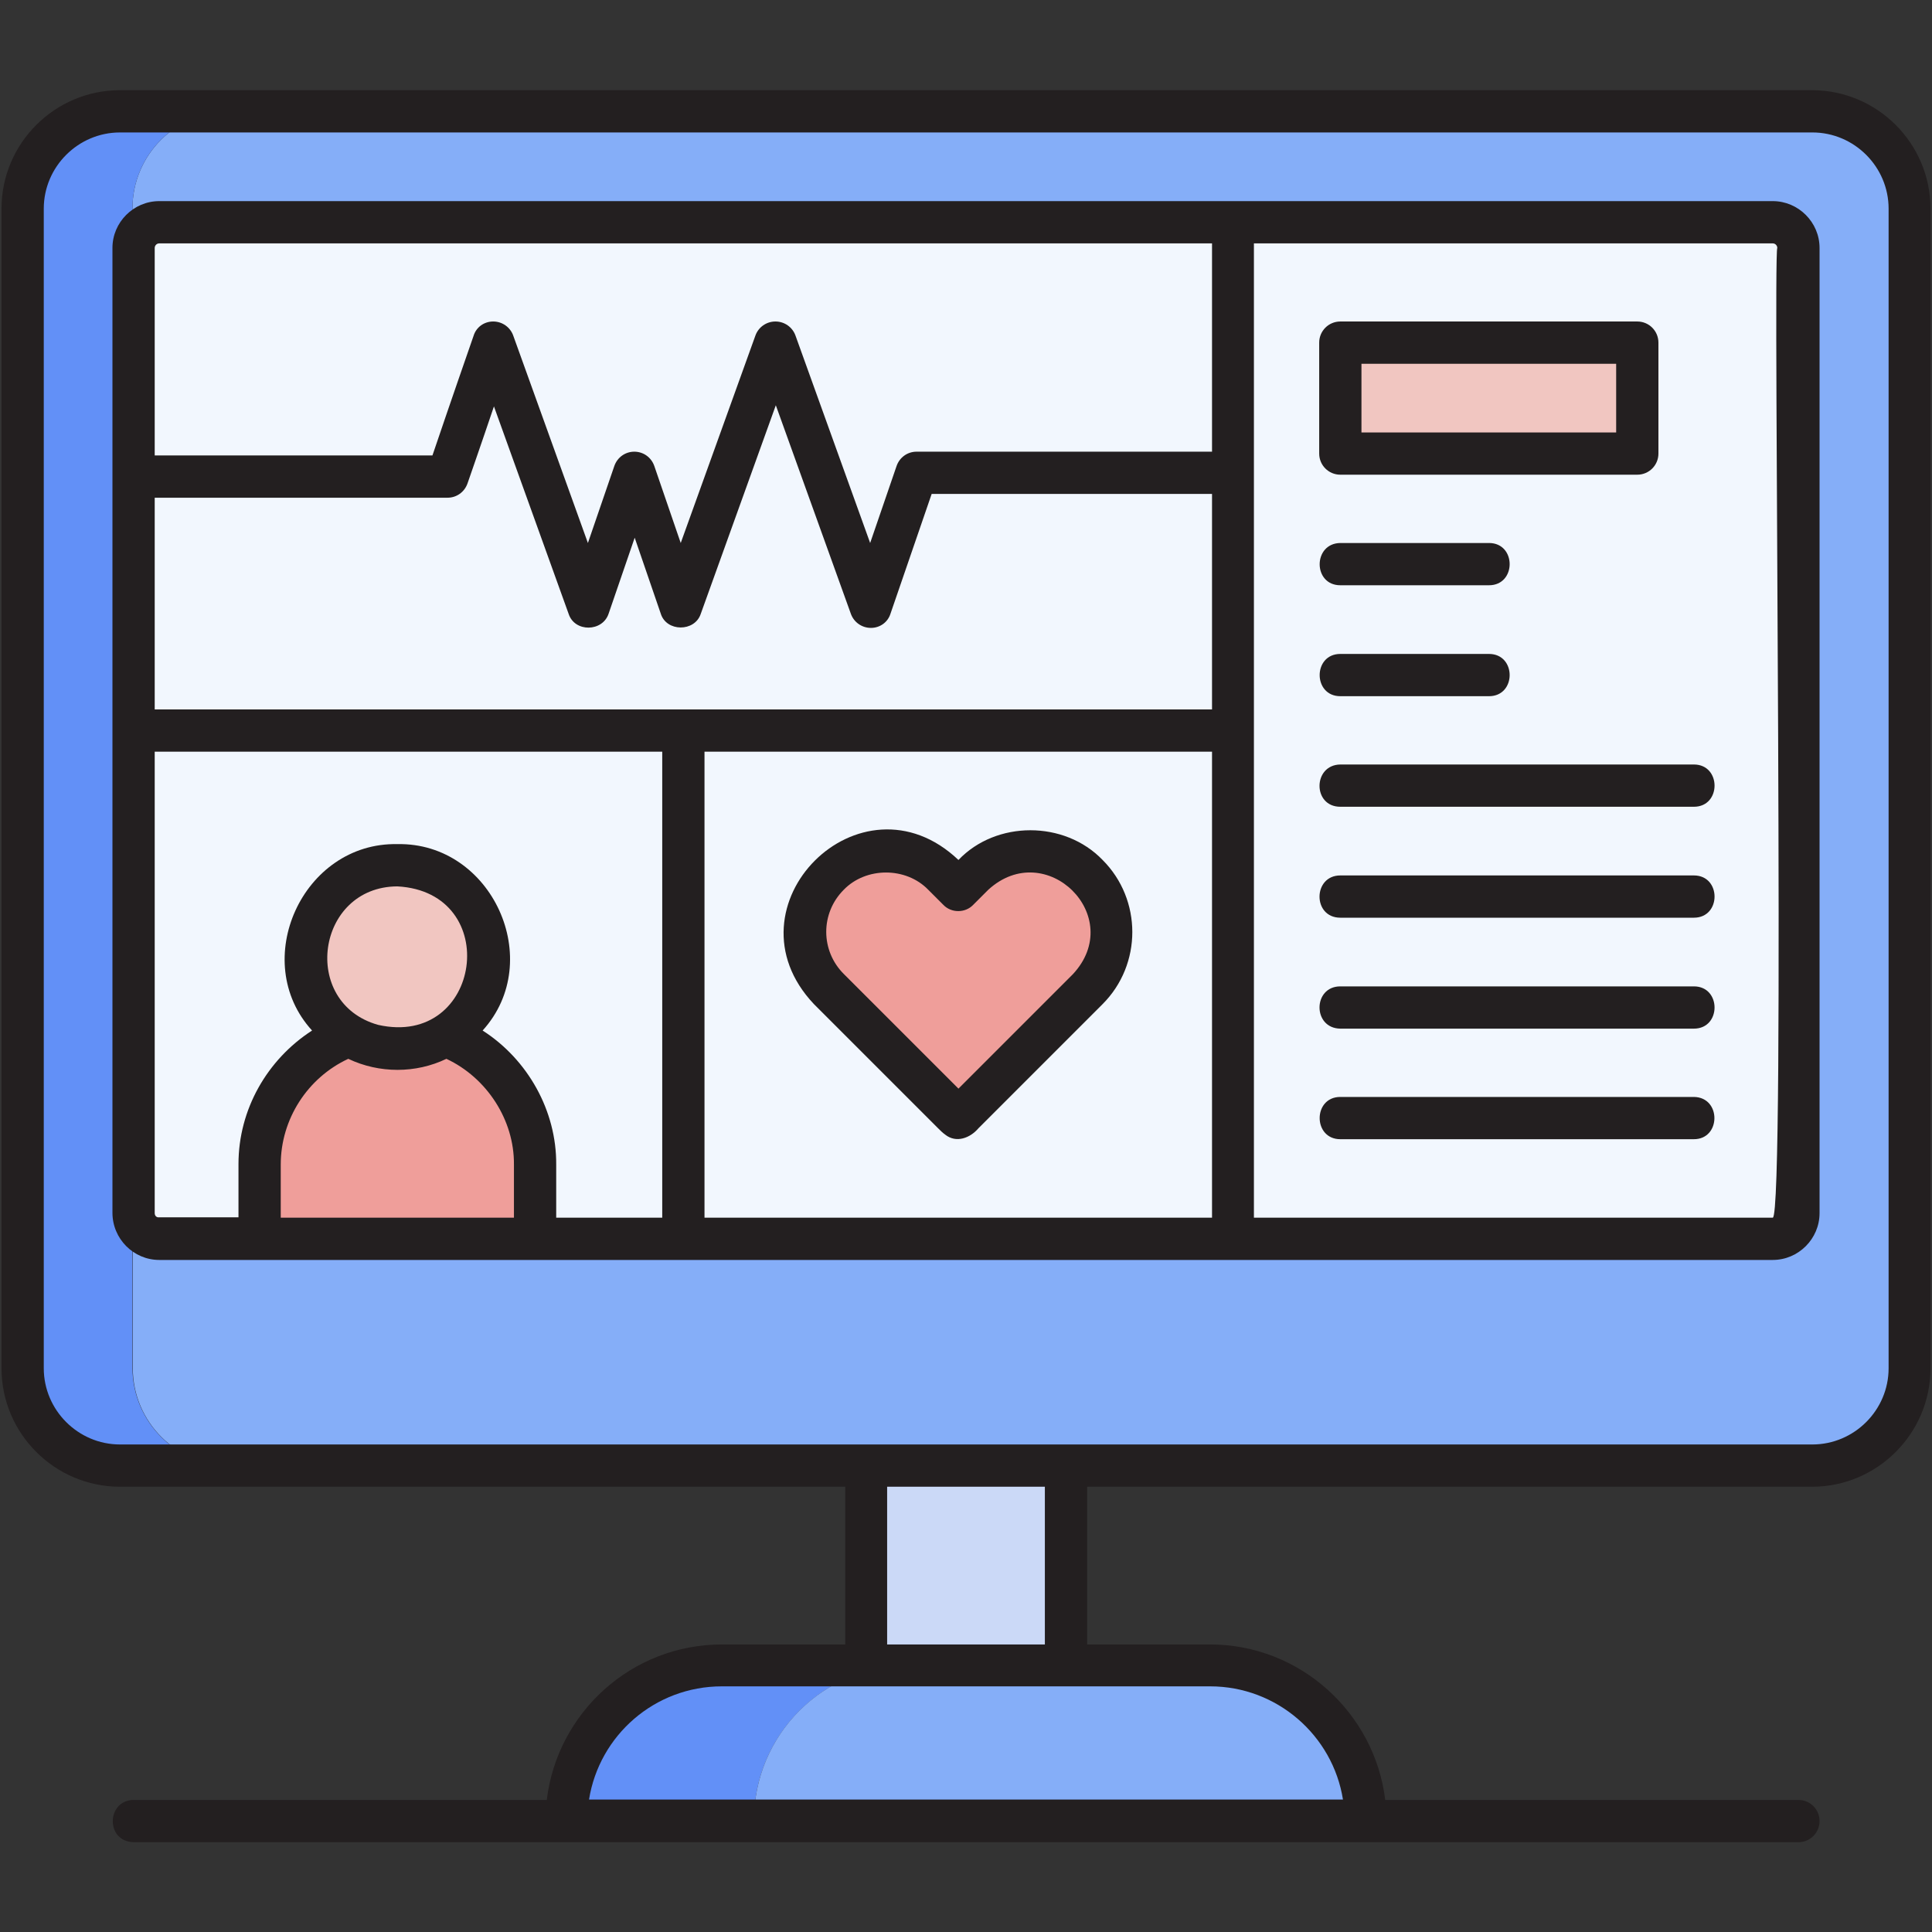
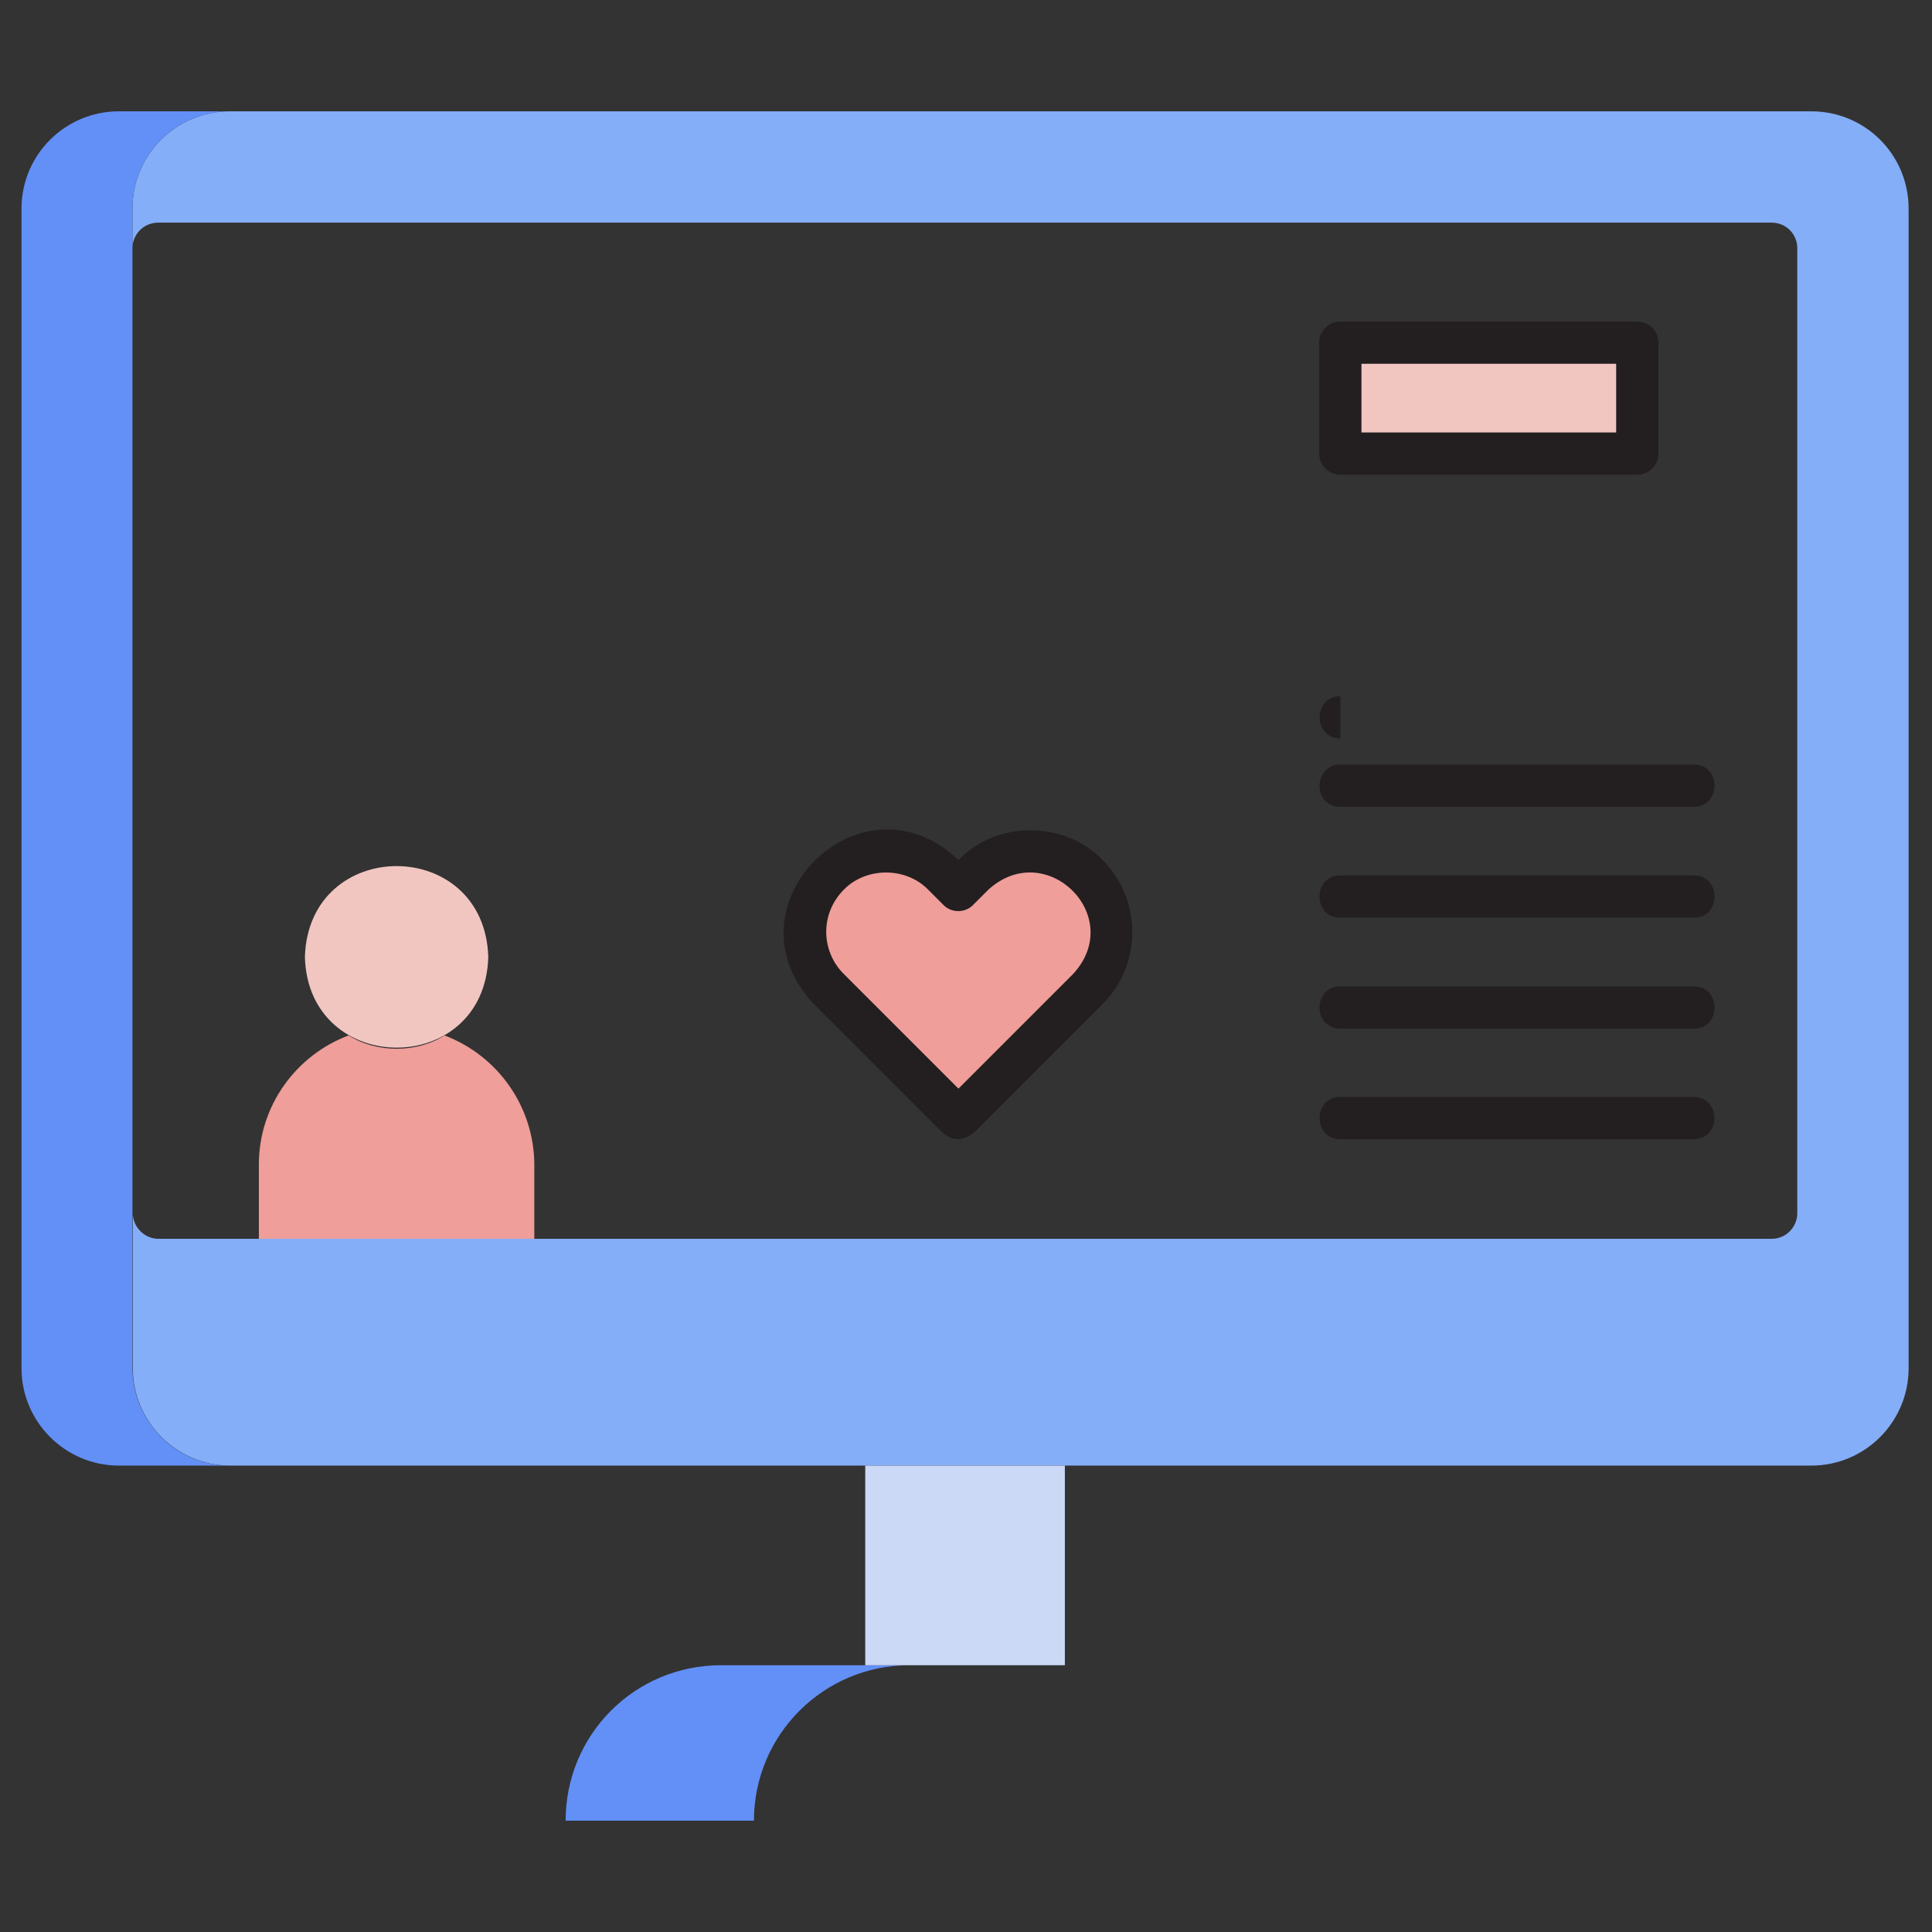
<svg xmlns="http://www.w3.org/2000/svg" id="Layer_1" viewBox="0 0 512 512">
  <rect x="0" y="0" width="512" height="512" fill="#333333" stroke="none" />
  <g>
    <g>
      <path d="m480 29.5h-419.1c-14.2 0-25.8 11.5-25.8 25.8v10.5c0-3.8 3.1-6.8 6.8-6.8h427.6c3.8 0 6.8 3 6.8 6.8v255.7c0 3.7-3 6.8-6.8 6.8h-427.5c-3.7 0-6.8-3.1-6.8-6.8v41.1c0 14.2 11.6 25.8 25.8 25.8h419c14.3 0 25.8-11.6 25.8-25.8v-307.3c0-14.3-11.5-25.8-25.8-25.8z" fill="#85aef8" />
    </g>
    <g>
      <path d="m60.9 388.4h-29.4c-14.2 0-25.8-11.6-25.8-25.8v-307.3c0-14.3 11.6-25.8 25.8-25.8h29.4c-14.2 0-25.8 11.5-25.8 25.8v307.3c.1 14.2 11.6 25.8 25.8 25.8z" fill="#6290f7" />
    </g>
    <g>
-       <path d="m476.4 65.7v255.7c0 3.7-3 6.8-6.8 6.8h-427.6c-3.7 0-6.8-3.1-6.8-6.8v-255.7c0-3.8 3.1-6.8 6.8-6.8h427.6c3.8 0 6.8 3 6.8 6.8z" fill="#f2f7fe" />
-     </g>
+       </g>
    <g>
      <path d="m241 441.3c-22.7 0-41.2 18.4-41.2 41.2h-49.9c0-22.8 18.3-41.2 41.2-41.2z" fill="#6290f7" />
    </g>
    <g>
-       <path d="m361.7 482.5h-161.9c0-22.8 18.4-41.2 41.2-41.2h79.5c22.7 0 41.2 18.4 41.2 41.2z" fill="#85aef8" />
-     </g>
+       </g>
    <g>
      <path d="m229.3 388.4h52.9v52.9h-52.9z" fill="#cbd9f7" />
    </g>
    <g>
      <path d="m288 231.9c-8.4-8.3-21.9-8.4-30.3 0l-4 4c-20-25.6-55.1 2-34.3 26.3 3.4 3.2 30.3 30.5 34.3 34.1.5-.4.9-.8 1.4-1.2l28.8-28.8c11.1-9 14.5-23.6 4.1-34.4z" fill="#ef9e9a" />
    </g>
    <g>
      <path d="m129.4 253.6c-.9 32.1-47.7 32-48.6 0 1-32.1 47.6-32.1 48.6 0z" fill="#f1c6c1" />
    </g>
    <g>
      <path d="m141.6 308.6v19.7h-73v-19.7c0-15.6 9.9-29 23.8-34.2 7.3 4.7 18.1 4.7 25.4 0 14 5.3 23.7 18.7 23.8 34.2z" fill="#ef9e9a" />
    </g>
    <g>
      <path d="m355 90.8h78.7v29.4h-78.7z" fill="#f1c6c1" />
    </g>
    <g>
      <g>
-         <path d="m31.8 394h192.2v41.8h-32.7c-23.9 0-43.6 18-46.4 41.2h-109.5c-7.2.1-7.5 11 0 11.2h441.2c3.1 0 5.6-2.5 5.6-5.6s-2.5-5.6-5.6-5.6h-109.5c-2.8-23.1-22.6-41.2-46.4-41.2h-32.6v-41.8h192.1c17.3 0 31.4-14.1 31.4-31.4v-307.3c0-17.3-14.1-31.4-31.4-31.4h-448.4c-17.3 0-31.4 14.1-31.4 31.4v307.3c0 17.3 14.1 31.4 31.4 31.4zm324.1 82.9h-199.8c2.7-17 17.4-30 35.2-30h129.4c17.7 0 32.5 13 35.2 30zm-120.8-41.2v-41.7h41.8v41.8h-41.8zm-223.5-380.4c0-11.1 9.1-20.2 20.2-20.2h448.5c11.1 0 20.2 9.1 20.2 20.2v307.3c0 11.1-9.1 20.2-20.2 20.2h-448.5c-11.1 0-20.2-9.1-20.2-20.2z" fill="#231f20" />
-       </g>
+         </g>
    </g>
    <g>
      <g>
-         <path d="m42.2 333.9h427.6c6.8 0 12.4-5.6 12.4-12.4v-255.8c0-6.8-5.6-12.4-12.4-12.4h-427.6c-6.8 0-12.4 5.6-12.4 12.4v255.7c0 6.9 5.6 12.5 12.4 12.5zm279-134.7v123.5h-134.5v-123.5zm0-11.2h-280.2v-56.1h77.6c2.4 0 4.5-1.5 5.3-3.8.1-.3 3.8-10.9 7-20.4l19.8 55c1.6 4.9 9 4.8 10.6-.1 0 0 6.9-20.1 6.9-20.1l6.9 20.1c1.5 4.9 9 4.9 10.6.1 0 0 19.9-55.3 19.9-55.3l19.9 55.3c.8 2.2 2.9 3.7 5.3 3.7s4.5-1.5 5.2-3.8l10.9-31.7h74.3zm-280.2 133.5v-122.3h134.5v123.5h-28.1v-14.1c.1-14.2-7.5-27.8-19.5-35.5 16.8-18.5 2.5-49.9-22.6-49.4-25.1-.5-39.4 31-22.6 49.4-11.9 7.7-19.5 20.9-19.5 35.4v14.1h-21c-.7.1-1.2-.4-1.2-1.1zm59.2-49.9c-20.7-5.8-16.4-36.6 5.1-36.7 28.1 1.5 22.4 42.9-5.1 36.7zm-25.8 51.1v-14.1c0-12 7.1-23 17.9-28 8.2 3.9 17.9 3.9 26 0 10.7 5 18 16.2 17.9 28v14.1zm396.6-257c-1.2 1.8 2.2 256.7-1.2 257h-137.5v-258.2h137.5c.7 0 1.2.6 1.2 1.2zm-428.8-1.2h279v55.2h-78.3c-2.4 0-4.5 1.5-5.3 3.8l-7 20.4-19.8-55c-.8-2.2-2.9-3.7-5.3-3.7s-4.5 1.5-5.3 3.7l-19.8 55-7-20.4c-.8-2.3-2.9-3.8-5.3-3.8s-4.5 1.5-5.3 3.8l-7 20.4-19.8-55c-.8-2.2-2.9-3.7-5.3-3.7s-4.5 1.5-5.2 3.8c-6.4 18.4-9.4 27.3-10.9 31.7h-73.6v-55c0-.6.5-1.2 1.2-1.2z" fill="#231f20" />
-       </g>
+         </g>
    </g>
    <g>
      <g>
        <path d="m215.7 266.1 32.9 32.9c.6.6 1.2 1.2 1.9 1.7 2.9 2.3 6.6.9 8.8-1.7 0 0 32.9-32.9 32.9-32.9 10.5-10.5 10.5-27.7 0-38.2-10.1-10.5-28.2-10.5-38.2 0-25.9-24.6-62.8 12.3-38.3 38.2zm7.9-30.3c5.9-6.1 16.5-6.1 22.4 0 0 0 4 4 4 4 2.1 2.2 5.8 2.2 7.9 0 0 0 4-4 4-4 15.3-14 36.7 7.1 22.4 22.4 0 0-30.3 30.3-30.3 30.3l-30.3-30.3c-6.3-6.2-6.3-16.2-.1-22.4z" fill="#231f20" />
      </g>
    </g>
    <g>
      <g>
        <path d="m355.2 125.8h78.7c3.1 0 5.6-2.5 5.6-5.6v-29.4c0-3.1-2.5-5.6-5.6-5.6h-78.7c-3.1 0-5.6 2.5-5.6 5.6v29.4c0 3.1 2.5 5.6 5.6 5.6zm5.6-29.4h67.5v18.2h-67.5z" fill="#231f20" />
      </g>
    </g>
    <g>
      <g>
-         <path d="m355.2 155.1h39.4c7.3 0 7.3-11.2 0-11.2h-39.4c-7.3.1-7.3 11.2 0 11.2z" fill="#231f20" />
-       </g>
+         </g>
    </g>
    <g>
      <g>
-         <path d="m355.2 184.5h39.4c7.3 0 7.3-11.2 0-11.2h-39.4c-7.3 0-7.3 11.2 0 11.2z" fill="#231f20" />
+         <path d="m355.2 184.5h39.4h-39.4c-7.3 0-7.3 11.2 0 11.2z" fill="#231f20" />
      </g>
    </g>
    <g>
      <g>
        <path d="m355.2 213.8h93.7c7.3 0 7.3-11.2 0-11.2h-93.7c-7.3.1-7.4 11.2 0 11.2z" fill="#231f20" />
      </g>
    </g>
    <g>
      <g>
        <path d="m355.2 243.2h93.7c7.3 0 7.3-11.2 0-11.2h-93.7c-7.3 0-7.4 11.2 0 11.2z" fill="#231f20" />
      </g>
    </g>
    <g>
      <g>
        <path d="m355.2 272.6h93.7c7.3 0 7.3-11.2 0-11.2h-93.7c-7.3 0-7.4 11.1 0 11.2z" fill="#231f20" />
      </g>
    </g>
    <g>
      <g>
        <path d="m448.9 290.7h-93.7c-7.3 0-7.3 11.2 0 11.2h93.7c7.2 0 7.3-11.1 0-11.2z" fill="#231f20" />
      </g>
    </g>
  </g>
</svg>